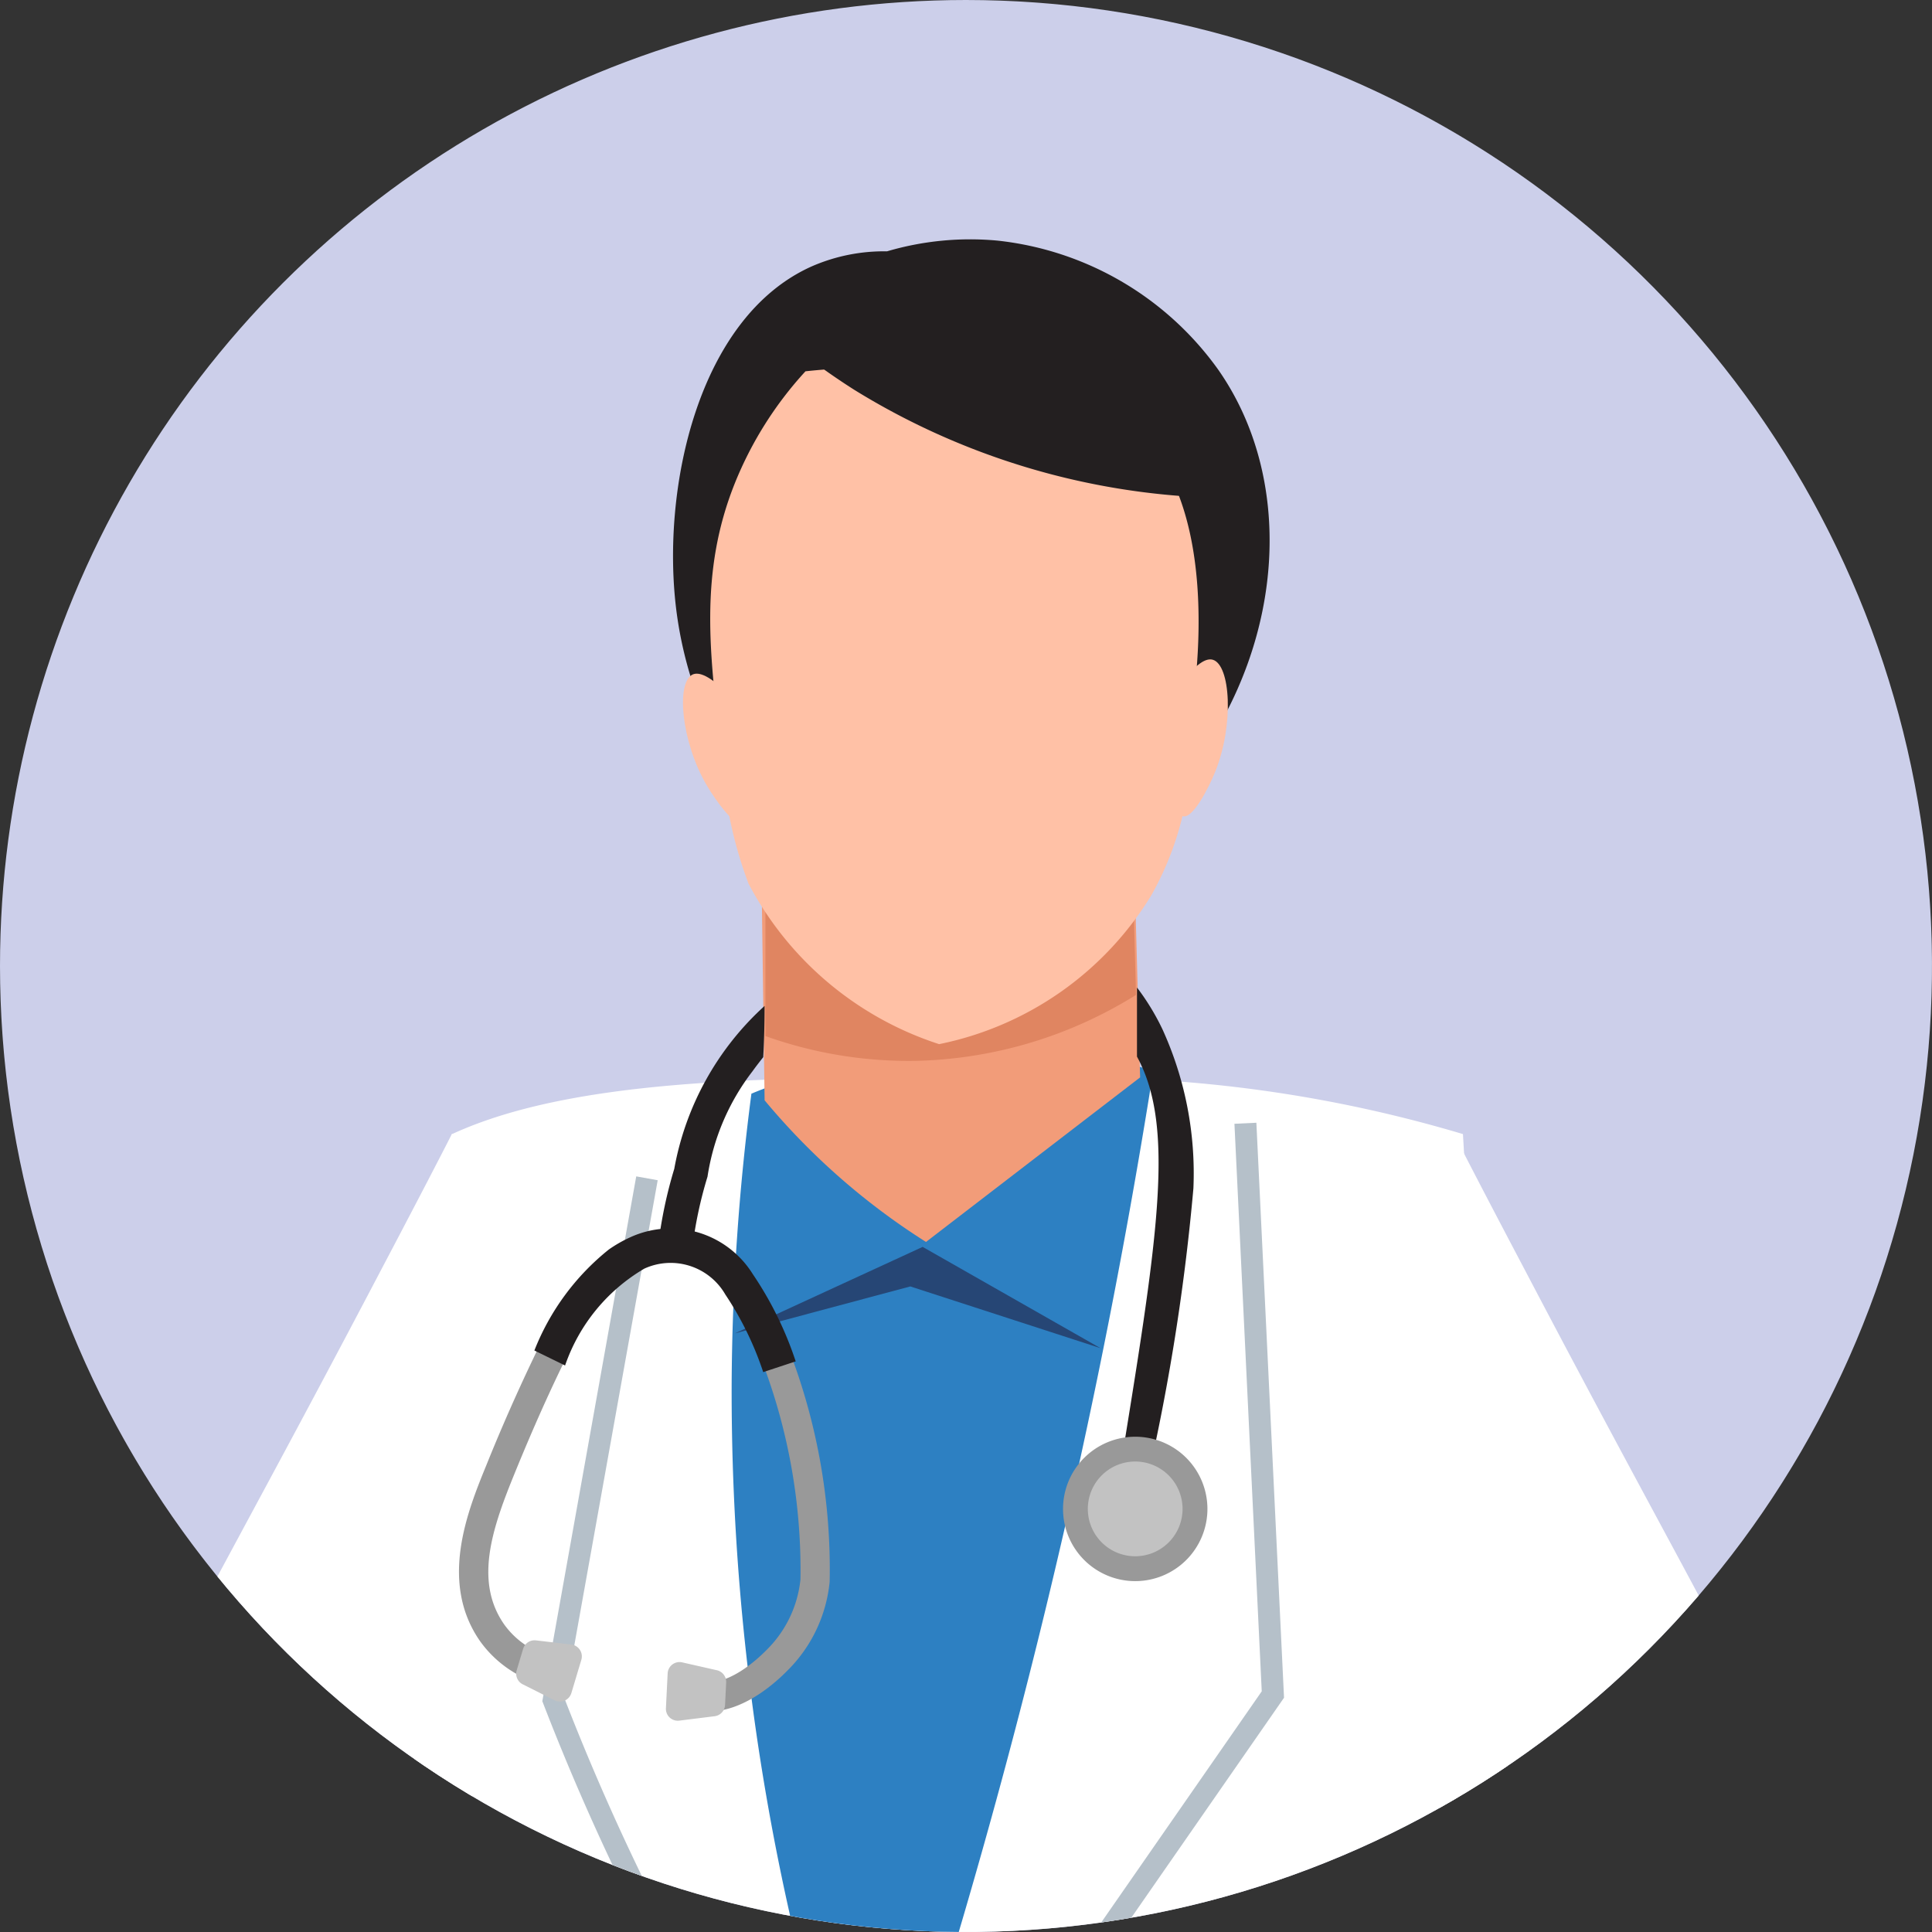
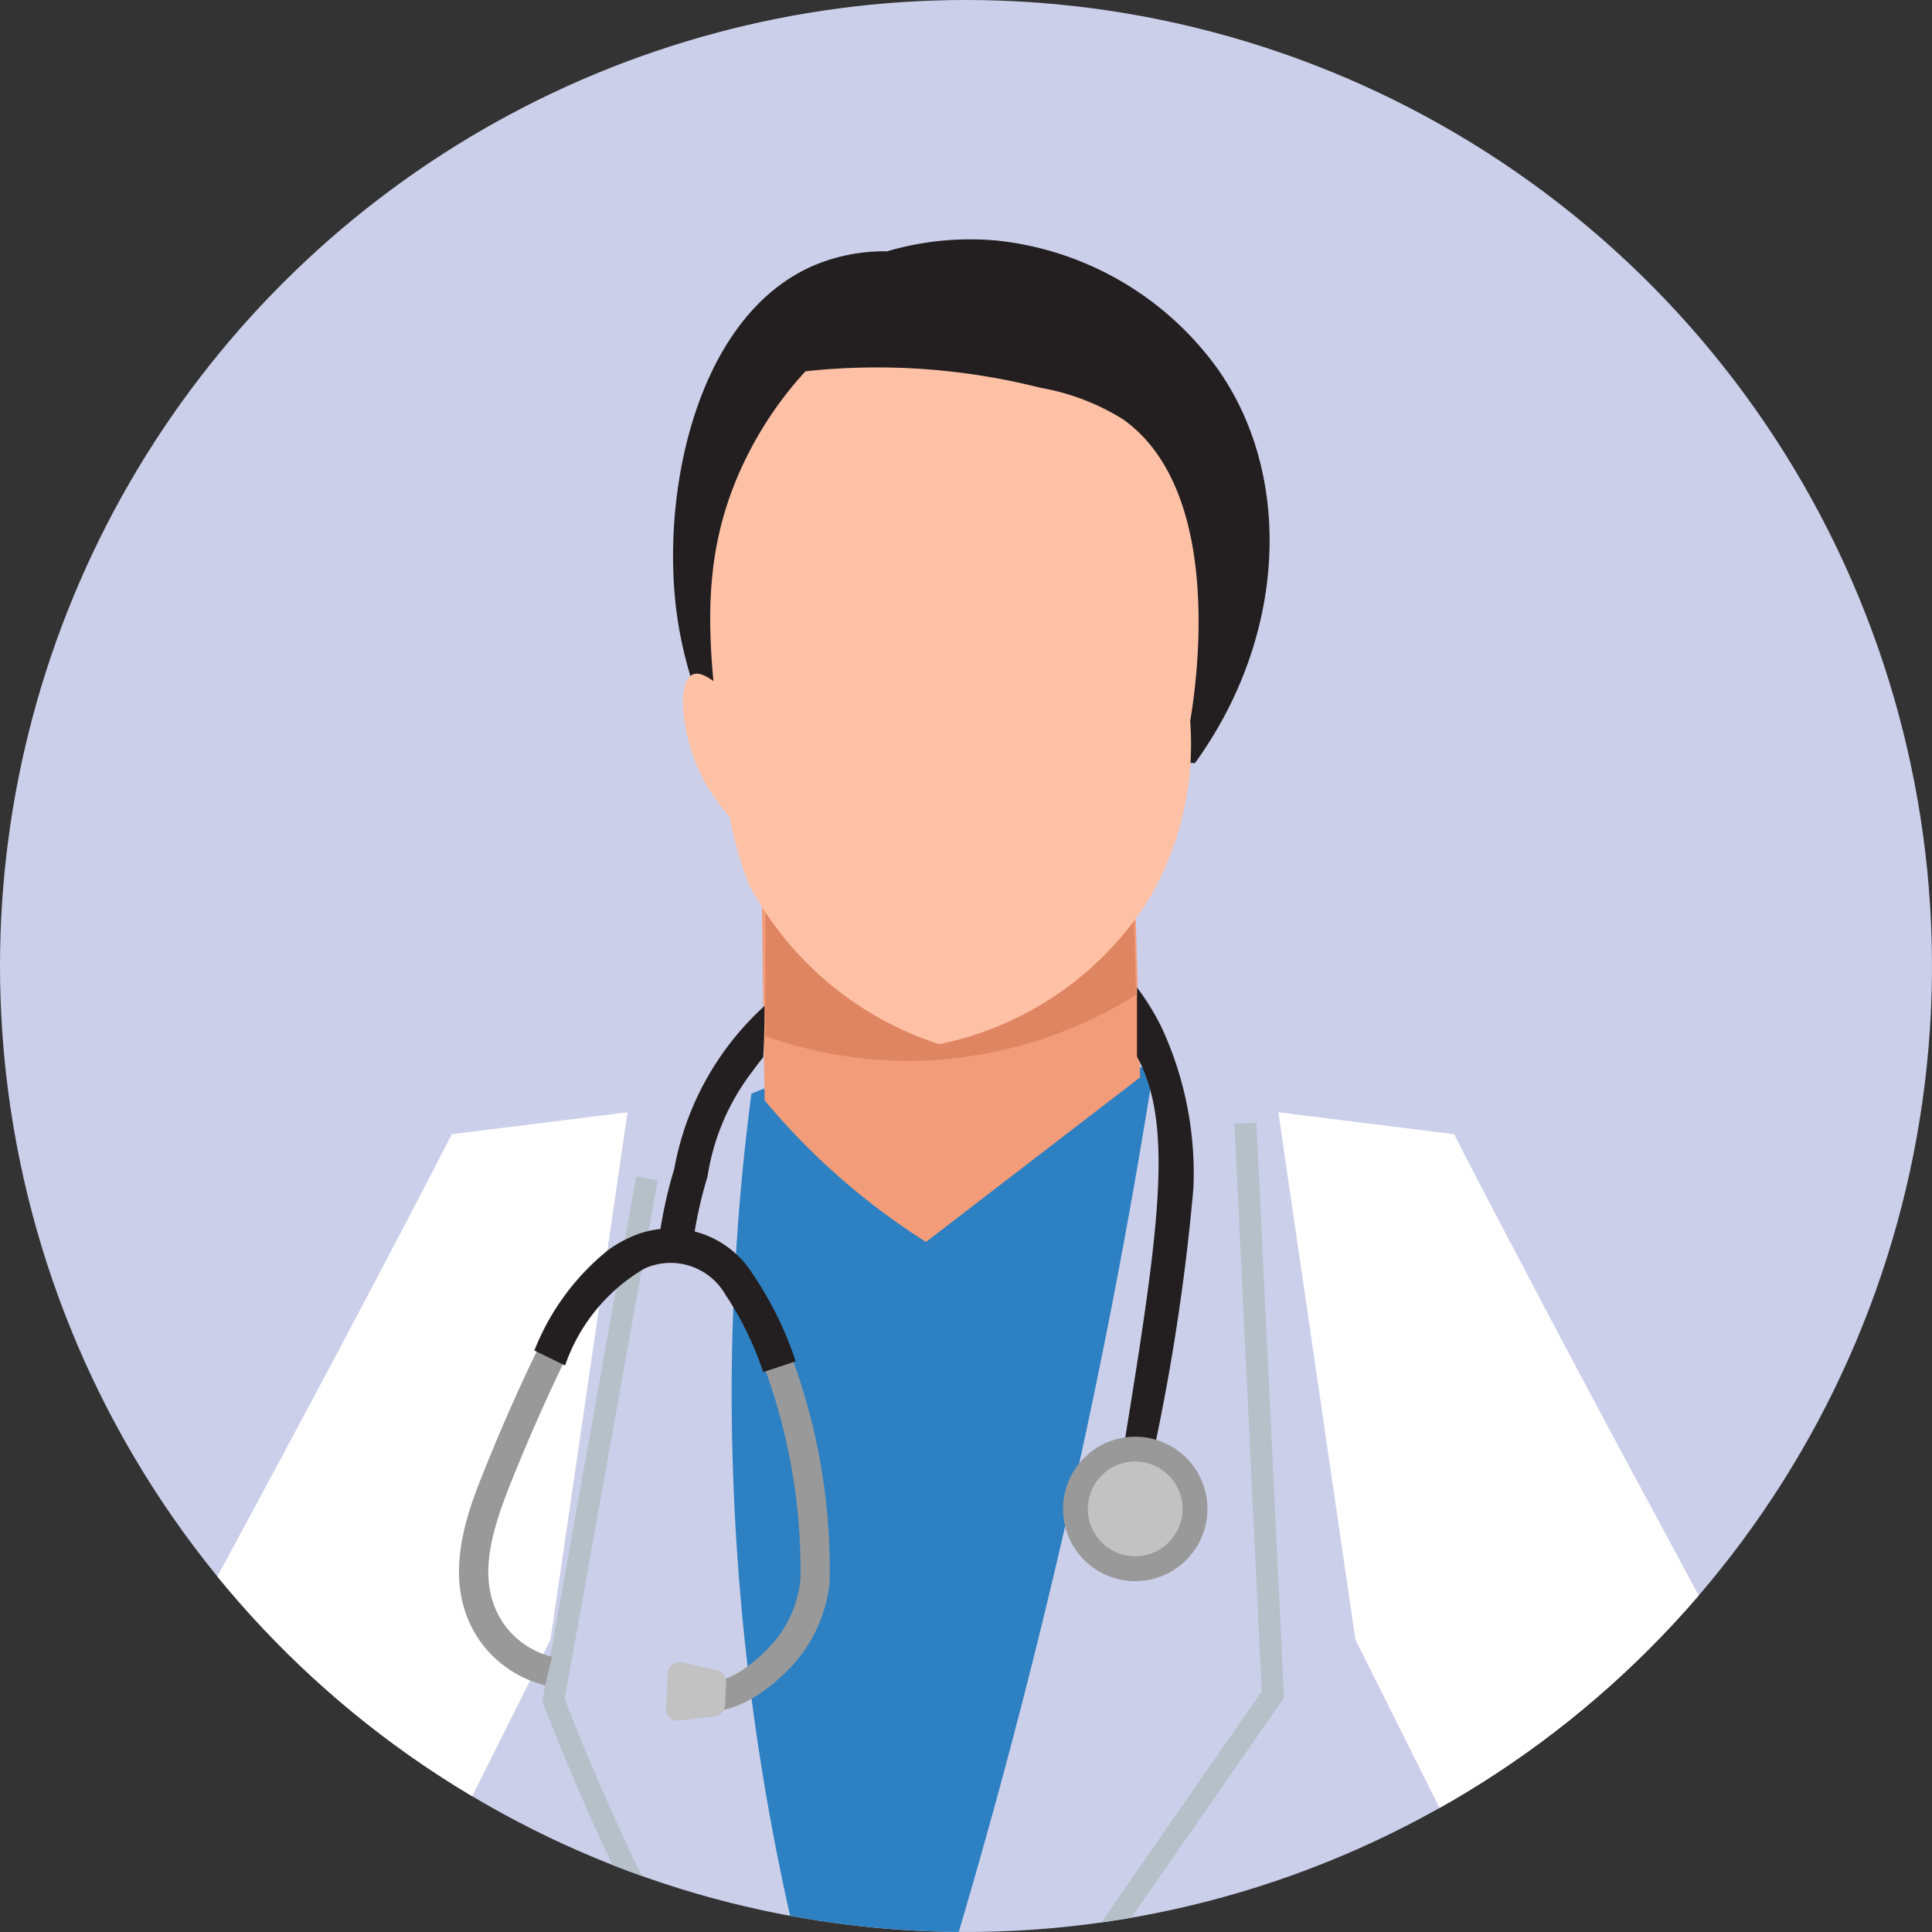
<svg xmlns="http://www.w3.org/2000/svg" width="54" height="54" viewBox="0 0 54 54">
  <rect x="0" y="0" width="54" height="54" fill="#333333" stroke="none" />
  <defs>
    <clipPath id="clip-path">
      <path id="パス_3737" data-name="パス 3737" d="M27 0A27 27 0 110 27 27 27 0 0127 0z" transform="translate(112.76 2743.984)" fill="none" />
    </clipPath>
  </defs>
  <g id="icon_case01" transform="translate(-112.76 -2743.984)">
    <g id="マスクグループ_85" data-name="マスクグループ 85" clip-path="url(#clip-path)">
      <circle id="楕円形_1" data-name="楕円形 1" cx="27" cy="27" r="27" transform="translate(112.76 2743.984)" fill="#cccfea" />
      <g id="グループ_13" data-name="グループ 13">
        <path id="パス_1" data-name="パス 1" d="M132.638 2764.386a11.152 11.152 0 01-.974-3.343c-.428-3.393.6-8.188 3.781-9.612a5.044 5.044 0 012.107-.422 8.227 8.227 0 013.086-.3 8.737 8.737 0 016.155 3.584c2.125 3.009 1.924 7.488-.634 11.021z" fill="#231f20" />
        <g id="グループ_1" data-name="グループ 1">
-           <path id="パス_2" data-name="パス 2" d="M125.387 2775.686c-.353 2.818.046 7.668-.269 10.544-2.469 22.586-3.394 24.177-3.233 44.516 1.423.392 33.084.654 36.065.036-1.433-24.915-2.866-30.18-4.3-55.1a37.782 37.782 0 00-11.491-1.572c-6.767-.032-13.031-.152-16.772 1.576z" fill="#fff" />
-         </g>
+           </g>
        <g id="グループ_2" data-name="グループ 2">
          <path id="パス_3" data-name="パス 3" d="M133.762 2774.554a65.073 65.073 0 00-.552 8.1 66.608 66.608 0 003.959 22.833 189.205 189.205 0 007.826-31.58 17.193 17.193 0 00-11.233.645z" fill="#2d80c2" />
        </g>
        <g id="グループ_3" data-name="グループ 3">
          <path id="パス_4" data-name="パス 4" d="M134.039 2768.109l.092 6.629a19.247 19.247 0 004.511 3.959l5.985-4.6q-.093-3.36-.184-6.721z" fill="#f29c79" />
        </g>
        <g id="グループ_4" data-name="グループ 4">
          <path id="パス_5" data-name="パス 5" d="M134.154 2772.942a11.878 11.878 0 004.281.691 12.12 12.12 0 006.077-1.841l-.138-5.11-10.22 2.209z" fill="#e08561" />
        </g>
        <g id="グループ_5" data-name="グループ 5">
          <path id="パス_6" data-name="パス 6" d="M135.273 2754.362a10.315 10.315 0 00-1.975 3.131c-1 2.5-.711 4.79-.361 7.607a11.813 11.813 0 00.744 3.581 9.228 9.228 0 005.328 4.487 9.046 9.046 0 005.93-4.159 8.6 8.6 0 001.087-4.872c.148-.877 1.011-6.378-1.874-8.431a6.444 6.444 0 00-2.306-.882 18.609 18.609 0 00-6.573-.462z" fill="#ffc1a6" />
        </g>
        <g id="グループ_6" data-name="グループ 6">
-           <path id="パス_7" data-name="パス 7" d="M133.3 2781.252l5.248-2.417 4.972 2.831-5.317-1.726z" fill="#264675" />
-         </g>
+           </g>
        <g id="グループ_7" data-name="グループ 7">
          <path id="パス_8" data-name="パス 8" d="M133.2 2763.471c-.611-.633-.916-.709-1.081-.634-.466.214-.324 1.878.4 3.106.25.425.81 1.206 1.079 1.1.212-.09.302-.769-.398-3.572z" fill="#ffc1a6" />
        </g>
        <g id="グループ_8" data-name="グループ 8">
-           <path id="パス_9" data-name="パス 9" d="M145.684 2763.211c.51-.716.8-.837.974-.787.493.143.6 1.81.067 3.132-.185.456-.623 1.312-.9 1.244-.231-.055-.415-.713-.141-3.589z" fill="#ffc1a6" />
-         </g>
-         <path id="パス_10" data-name="パス 10" d="M134.707 2753.475a18.708 18.708 0 001.936 1.408 20.258 20.258 0 009.984 3.011 7.784 7.784 0 00-2.348-3.563c-2.445-2.051-6.151-2.339-9.572-.856z" fill="#231f20" />
+           </g>
        <g id="グループ_9" data-name="グループ 9">
          <path id="パス_11" data-name="パス 11" d="M136.731 2807.5l.491-.368a66.249 66.249 0 01-3.514-5.195 66.269 66.269 0 01-5.165-10.465l2.6-14.5-.6-.108-2.625 14.669.031.08a66.85 66.85 0 005.244 10.643 64.872 64.872 0 003.538 5.244z" fill="#b5c0c9" />
        </g>
        <g id="グループ_10" data-name="グループ 10">
          <path id="パス_12" data-name="パス 12" d="M137.433 2807.591l11.216-16.155-.773-16.071-.613.029.763 15.863-11.1 15.984z" fill="#b5c0c9" />
        </g>
        <g id="グループ_11" data-name="グループ 11">
-           <path id="パス_13" data-name="パス 13" d="M136.363 2831.169l.613-.027c-.476-10.394-.476-5.922 0-16.292.121-2.645.276-5.329.46-7.977l-.613-.042a340.177 340.177 0 00-.46 7.991c-.477 10.389-.477 5.935 0 16.347z" fill="#b5c0c9" />
+           <path id="パス_13" data-name="パス 13" d="M136.363 2831.169l.613-.027c-.476-10.394-.476-5.922 0-16.292.121-2.645.276-5.329.46-7.977l-.613-.042a340.177 340.177 0 00-.46 7.991c-.477 10.389-.477 5.935 0 16.347" fill="#b5c0c9" />
        </g>
        <path id="パス_14" data-name="パス 14" d="M148.491 2775.072l4.913.614c.4.787 1.109 2.15 2 3.839 4.944 9.422 6.665 12.064 8.751 17.2a77.265 77.265 0 012.149 5.987 41.292 41.292 0 01-10.593 20.573l-5.834-1.689 7.215-18.884-6.448-12.9q-1.078-7.371-2.153-14.74z" fill="#fff" />
        <path id="パス_15" data-name="パス 15" d="M149.873 2821.591l5.065-23.186.352 9.01z" fill="#b5c0c9" />
        <g id="グループ_12" data-name="グループ 12">
          <path id="パス_16" data-name="パス 16" d="M130.3 2775.072l-4.913.614c-.4.787-1.11 2.15-2 3.839-4.944 9.422-6.665 12.064-8.751 17.2a77.265 77.265 0 00-2.149 5.987 41.292 41.292 0 0010.593 20.573l5.834-1.689q-3.607-9.443-7.216-18.884l6.449-12.9q1.078-7.371 2.153-14.74z" fill="#fff" />
          <path id="パス_17" data-name="パス 17" d="M128.918 2821.591l-5.065-23.186-.352 9.01z" fill="#b5c0c9" />
        </g>
      </g>
      <g id="グループ_16" data-name="グループ 16">
        <g id="グループ_14" data-name="グループ 14">
          <path id="パス_18" data-name="パス 18" d="M129.816 2778.963a6.766 6.766 0 00-2.059 2.8 52.07 52.07 0 00-1.4 3.165c-.531 1.3-1.332 3.279-.175 4.933a3.175 3.175 0 001.818 1.229l.189-.8a2.327 2.327 0 01-1.335-.9c-.833-1.19-.352-2.645.262-4.155.322-.794.822-1.978 1.377-3.114a5.09 5.09 0 012.249-2.741 1.83 1.83 0 012.347.747 6.671 6.671 0 01.957 1.871 16.37 16.37 0 011.087 6.131 3.23 3.23 0 01-.95 1.975c-.253.258-1.133 1.08-1.863.86l-.237.784c1.139.344 2.257-.634 2.685-1.07a4.044 4.044 0 001.181-2.484 17.067 17.067 0 00-1.124-6.45 7.494 7.494 0 00-1.078-2.1 2.612 2.612 0 00-3.341-1.007 3.922 3.922 0 00-.59.326z" fill="#999" />
          <path id="パス_19" data-name="パス 19" d="M129.777 2778.908a6.807 6.807 0 00-2.081 2.823l.858.419a5.04 5.04 0 012.216-2.708 1.766 1.766 0 012.264.725 9 9 0 011.058 2.168l.908-.3a9.838 9.838 0 00-1.2-2.44 2.705 2.705 0 00-3.424-1.029 3.749 3.749 0 00-.599.342z" fill="#231f20" />
-           <path id="パス_20" data-name="パス 20" d="M128.728 2789.949l-.987-.116a.334.334 0 00-.359.235l-.18.6a.333.333 0 00.17.394l.888.446a.334.334 0 00.469-.2l.28-.933a.334.334 0 00-.281-.426z" fill="#c2c2c2" />
          <path id="パス_21" data-name="パス 21" d="M131.828 2790.448l.97.22a.334.334 0 01.259.342l-.032.628a.333.333 0 01-.291.315l-.987.123a.332.332 0 01-.374-.347l.048-.973a.333.333 0 01.407-.308z" fill="#c2c2c2" />
        </g>
        <g id="グループ_15" data-name="グループ 15">
          <path id="パス_22" data-name="パス 22" d="M134.13 2772.1a8.09 8.09 0 00-2.524 4.553 12.44 12.44 0 00-.446 2.115l.948.122a11.574 11.574 0 01.427-2.017 6.4 6.4 0 011.258-2.947c.1-.14.2-.267.3-.394.025-.481.037-.958.037-1.432z" fill="#231f20" />
        </g>
      </g>
      <g id="グループ_19" data-name="グループ 19">
        <g id="グループ_17" data-name="グループ 17">
          <path id="パス_23" data-name="パス 23" d="M145.25 2772.751a6.637 6.637 0 00-.711-1.166v1.932c1.1 2.009.555 5.21-.507 11.755l.65.7a60.423 60.423 0 001.434-8.773 9.7 9.7 0 00-.866-4.448z" fill="#231f20" />
        </g>
        <g id="グループ_18" data-name="グループ 18">
          <path id="パス_3739" data-name="パス 3739" d="M2.018 0A2.018 2.018 0 110 2.018 2.018 2.018 0 012.018 0z" transform="translate(142.472 2784.141)" fill="#999" />
          <path id="パス_3738" data-name="パス 3738" d="M1.324 0A1.324 1.324 0 110 1.324 1.324 1.324 0 011.324 0z" transform="translate(143.165 2784.834)" fill="#c2c2c2" />
        </g>
      </g>
    </g>
  </g>
</svg>